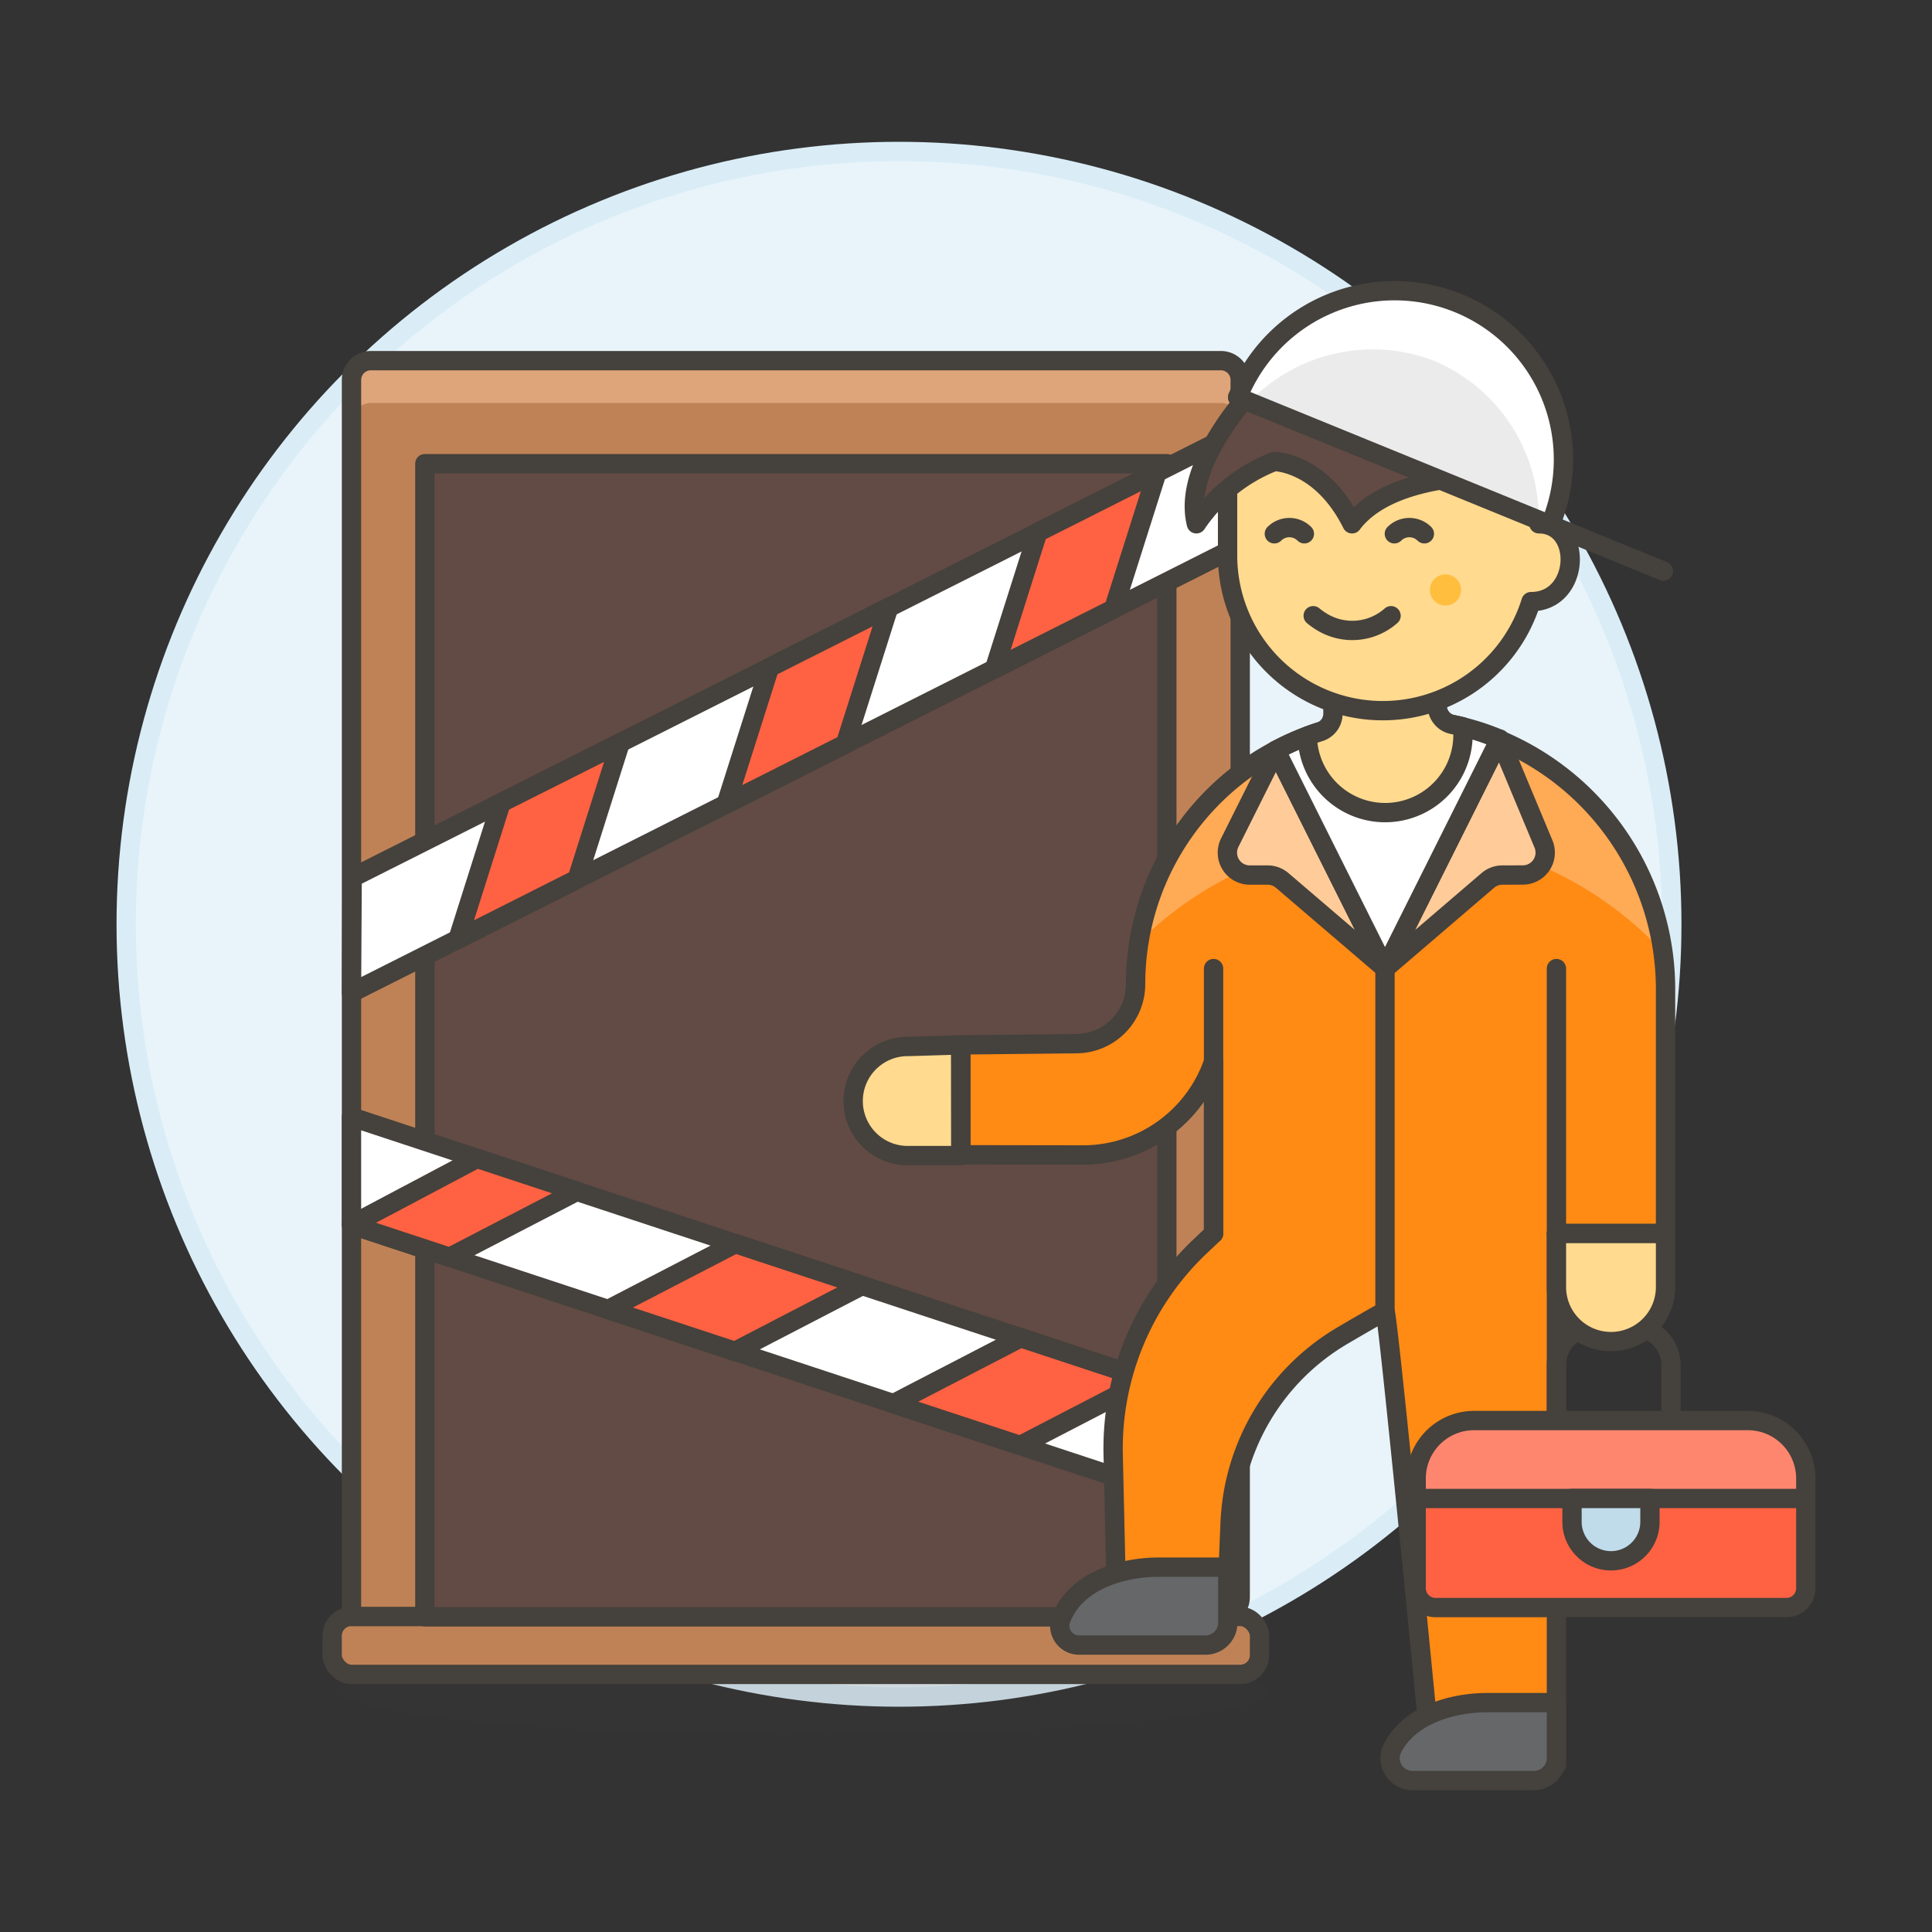
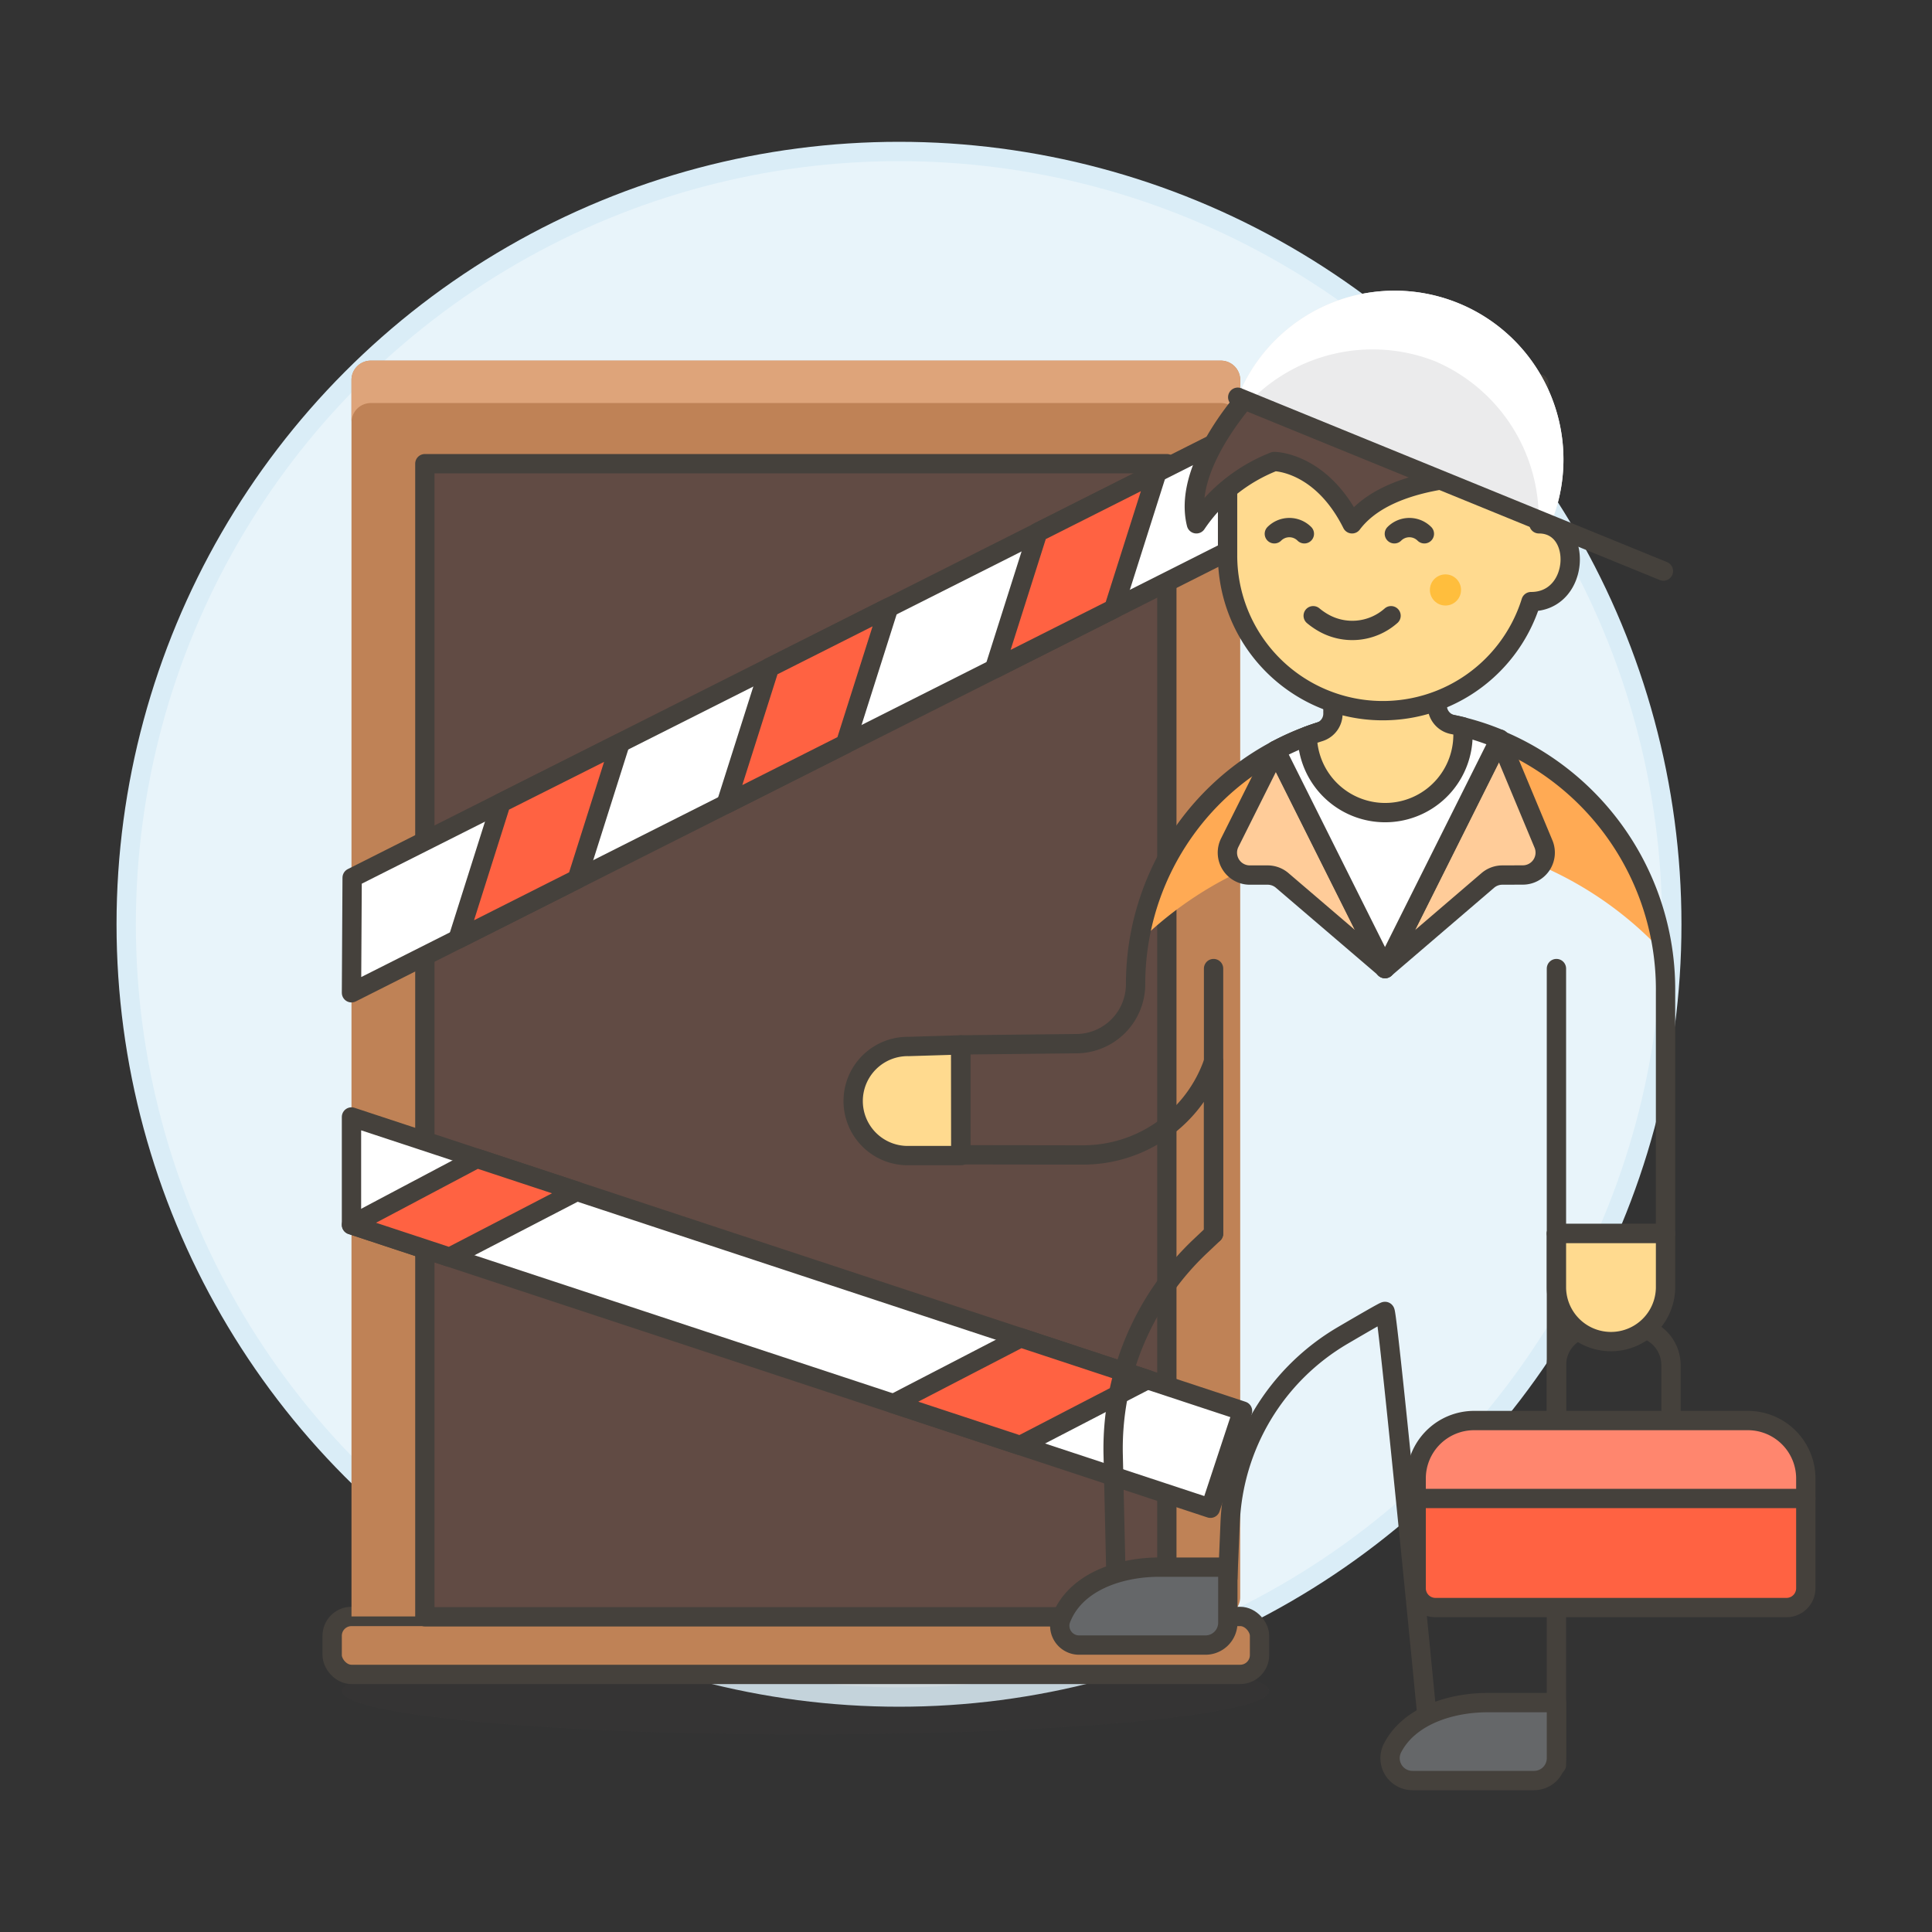
<svg xmlns="http://www.w3.org/2000/svg" viewBox="0 0 100 100">
  <rect x="0" y="0" width="100" height="100" fill="#333333" stroke="none" />
  <g class="nc-icon-wrapper">
    <defs />
    <circle class="a" cx="46.532" cy="47.84" r="40" fill="#e8f4fa" stroke="#daedf7" stroke-miterlimit="10" />
    <ellipse class="b" cx="41.695" cy="87.53" rx="24" ry="2.25" fill="#45413c" opacity="0.15" />
    <rect class="c" x="17.193" y="83.667" width="48" height="3" rx="1" fill="#bf8256" stroke="#45413c" stroke-linecap="round" stroke-linejoin="round" />
    <path class="d" d="M64.193 82.667a1 1 0 0 1-1 1h-45v-64a1 1 0 0 1 1-1h44a1 1 0 0 1 1 1z" style="" fill="#bf8256" />
    <path class="e" d="M63.193 18.667h-44a1 1 0 0 0-1 1v2.195a1 1 0 0 1 1-1h44a1 1 0 0 1 1 1v-2.195a1 1 0 0 0-1-1z" style="" fill="#dea47a" />
-     <path class="f" d="M64.193 82.667a1 1 0 0 1-1 1h-45v-64a1 1 0 0 1 1-1h44a1 1 0 0 1 1 1z" stroke="#45413c" stroke-linecap="round" stroke-linejoin="round" fill="none" />
    <path class="g" d="M21.99 24h38.405v59.683H21.99z" stroke="#45413c" stroke-linecap="round" stroke-linejoin="round" fill="#614b44" />
    <g>
      <path class="h" d="M64.193 28.211l-46 23.175.034-5.955 45.966-23.146v5.926z" stroke="#45413c" stroke-linecap="round" stroke-linejoin="round" fill="#fff" />
      <path class="i" d="M29.87 45.503l-6.169 3.11 2.235-7.059 6.165-3.098-2.231 7.047z" stroke="#45413c" stroke-linecap="round" stroke-linejoin="round" fill="#ff6242" />
      <path class="i" d="M43.758 38.506l-6.173 3.11 2.245-7.068L46 31.439l-2.242 7.067z" stroke="#45413c" stroke-linecap="round" stroke-linejoin="round" fill="#ff6242" />
      <path class="i" d="M57.645 31.51l-6.171 3.108 2.242-7.066 6.171-3.109-2.242 7.067z" stroke="#45413c" stroke-linecap="round" stroke-linejoin="round" fill="#ff6242" />
    </g>
    <g>
      <path class="h" d="M62.652 78.067l-44.459-14.67v-5.583l46.121 15.218-1.662 5.035z" stroke="#45413c" stroke-linecap="round" stroke-linejoin="round" fill="#fff" />
      <path class="i" d="M23.274 65.074l-5.081-1.677 6.496-3.44 5.168 1.705-6.583 3.412z" stroke="#45413c" stroke-linecap="round" stroke-linejoin="round" fill="#ff6242" />
-       <path class="i" d="M38.041 69.946l-6.565-2.166 6.585-3.41 6.562 2.165-6.582 3.411z" stroke="#45413c" stroke-linecap="round" stroke-linejoin="round" fill="#ff6242" />
+       <path class="i" d="M38.041 69.946z" stroke="#45413c" stroke-linecap="round" stroke-linejoin="round" fill="#ff6242" />
      <path class="i" d="M52.807 74.818l-6.562-2.165 6.583-3.411 6.562 2.165-6.583 3.411z" stroke="#45413c" stroke-linecap="round" stroke-linejoin="round" fill="#ff6242" />
    </g>
    <g>
-       <path class="j" d="M73.115 37.239A14 14 0 0 1 86.208 51.37v12.476h-5.647v27.508h-6.454s-2.272-23.474-2.42-23.474c-.051 0-.98.535-2.179 1.237a11.814 11.814 0 0 0-5.836 9.7l-.12 2.862h-5.788l-.146-6.379a14.412 14.412 0 0 1 4.512-10.8l.684-.646v-8.902a7.136 7.136 0 0 1-6.762 4.828l-6.322-.009v-5.687l6-.064a3.081 3.081 0 0 0 3.048-3.081 13.715 13.715 0 0 1 14.337-13.7z" style="" fill="#ff8a14" />
      <path class="k" d="M86.049 49.258a18.737 18.737 0 0 0-13.322-5.977 19.112 19.112 0 0 0-13.774 5.475 13.718 13.718 0 0 1 13.8-11.528 13.932 13.932 0 0 1 13.296 12.03z" style="" fill="#ffaa54" />
      <path class="l" d="M47.037 59.813a2.824 2.824 0 1 1 0-5.647l2.693-.082.009 5.729z" stroke="#45413c" stroke-linecap="round" stroke-linejoin="round" fill="#ffda8f" />
      <path class="f" d="M73.115 37.239A14 14 0 0 1 86.208 51.37v12.476h-5.647v27.508h-6.454s-2.272-23.474-2.42-23.474c-.051 0-.98.535-2.179 1.237a11.814 11.814 0 0 0-5.836 9.7l-.12 2.862h-5.788l-.146-6.379a14.412 14.412 0 0 1 4.512-10.8l.684-.646v-8.902a7.136 7.136 0 0 1-6.762 4.828l-6.322-.009v-5.687l6-.064a3.081 3.081 0 0 0 3.048-3.081 13.715 13.715 0 0 1 14.337-13.7z" stroke="#45413c" stroke-linecap="round" stroke-linejoin="round" fill="none" />
-       <path class="m" d="M71.687 67.88V50.133" stroke="#45413c" stroke-linecap="round" stroke-linejoin="round" fill="#009fd9" />
      <path class="n" d="M77.762 45.293a1.156 1.156 0 0 0-.753.278l-5.322 4.562 5.938-11.877 2.267 5.433a1.158 1.158 0 0 1-1.069 1.6z" stroke="#45413c" stroke-linecap="round" stroke-linejoin="round" fill="#fc9" />
      <path class="n" d="M65.613 45.293a1.156 1.156 0 0 1 .752.277l5.321 4.553-5.646-11.284-2.389 4.778a1.159 1.159 0 0 0 1.036 1.676z" stroke="#45413c" stroke-linecap="round" stroke-linejoin="round" fill="#fc9" />
      <path class="o" d="M55.86 85.149a1 1 0 0 1-.952-1.327c.722-1.922 3.019-2.707 5.092-2.707h3.552v2.876a1.158 1.158 0 0 1-1.158 1.158z" stroke="#45413c" stroke-linecap="round" stroke-linejoin="round" fill="#656769" />
      <path class="o" d="M73.107 92.16a1.157 1.157 0 0 1-1.027-1.691c.861-1.655 2.992-2.342 4.928-2.342h3.553V91a1.158 1.158 0 0 1-1.161 1.16z" stroke="#45413c" stroke-linecap="round" stroke-linejoin="round" fill="#656769" />
      <path class="m" d="M62.814 63.846V50.133" stroke="#45413c" stroke-linecap="round" stroke-linejoin="round" fill="#009fd9" />
      <path class="m" d="M80.561 63.846V50.133" stroke="#45413c" stroke-linecap="round" stroke-linejoin="round" fill="#009fd9" />
      <path class="f" d="M86.49 73.446v-2.783a1.977 1.977 0 0 0-1.977-1.977h-1.976a1.977 1.977 0 0 0-1.976 1.977v2.783" stroke="#45413c" stroke-linecap="round" stroke-linejoin="round" fill="none" />
      <path class="p" d="M74.3 83.207h18.168a1 1 0 0 0 1-1v-5.68a3 3 0 0 0-3-3H76.3a3 3 0 0 0-3 3v5.68a1 1 0 0 0 1 1z" style="" fill="#ff6242" />
      <path class="q" d="M73.3 77.56v-1.033a3 3 0 0 1 3-3h14.168a3 3 0 0 1 3 3v1.033z" style="" fill="#ff866e" />
      <path class="f" d="M74.3 83.207h18.168a1 1 0 0 0 1-1v-5.68a3 3 0 0 0-3-3H76.3a3 3 0 0 0-3 3v5.68a1 1 0 0 0 1 1z" stroke="#45413c" stroke-linecap="round" stroke-linejoin="round" fill="none" />
      <path class="f" d="M93.468 77.56H73.301" stroke="#45413c" stroke-linecap="round" stroke-linejoin="round" fill="none" />
-       <path class="r" d="M81.367 78.77a2.017 2.017 0 0 0 4.034 0v-1.21h-4.034z" stroke="#45413c" stroke-linecap="round" stroke-linejoin="round" fill="#c0dceb" />
      <path class="l" d="M80.561 66.67a2.824 2.824 0 0 0 5.647 0v-2.824h-5.647z" stroke="#45413c" stroke-linecap="round" stroke-linejoin="round" fill="#ffda8f" />
      <path class="h" d="M66.039 38.837l5.648 11.3 5.938-11.877a13.156 13.156 0 0 0-4.874-1.028 13.655 13.655 0 0 0-6.712 1.605z" stroke="#45413c" stroke-linecap="round" stroke-linejoin="round" fill="#fff" />
      <path class="l" d="M74.393 36.526v-2.753h-5.4v3.158a.986.986 0 0 1-.676.946c-.22.069-.437.143-.652.224a4.03 4.03 0 1 0 8.038-.485 10.144 10.144 0 0 0-.517-.115.99.99 0 0 1-.793-.975z" stroke="#45413c" stroke-linecap="round" stroke-linejoin="round" fill="#ffda8f" />
      <path class="l" d="M71.594 17.442a8.058 8.058 0 0 1 8.058 8.058v1.612c2.3 0 2.143 4.028-.4 4.028h-.007a8.035 8.035 0 0 1-15.706-2.416V25.5a8.058 8.058 0 0 1 8.055-8.058z" stroke="#45413c" stroke-linecap="round" stroke-linejoin="round" fill="#ffda8f" />
      <circle class="s" cx="74.817" cy="30.536" r=".806" style="" fill="#ffbe3d" />
      <path class="f" d="M72 31.87a3.024 3.024 0 0 1-3.556.334 3.6 3.6 0 0 1-.473-.334" stroke="#45413c" stroke-linecap="round" stroke-linejoin="round" fill="none" />
      <path class="t" d="M73.725 27.629a1.1 1.1 0 0 0-1.553 0" stroke="#45413c" stroke-linecap="round" stroke-linejoin="round" fill="#a6e8f0" />
      <path class="t" d="M67.513 27.629a1.1 1.1 0 0 0-1.553 0" stroke="#45413c" stroke-linecap="round" stroke-linejoin="round" fill="#a6e8f0" />
      <path class="g" d="M65.148 19.86s-4.029 4.028-3.223 7.252a8.667 8.667 0 0 1 4.028-3.224s2.418 0 4.029 3.224c2.418-3.224 9.67-2.418 9.67-2.418V19.86z" stroke="#45413c" stroke-linecap="round" stroke-linejoin="round" fill="#614b44" />
      <g>
        <path class="u" d="M64.064 20.561a8.738 8.738 0 1 1 16.178 6.607z" style="" fill="#ebebec" />
        <path class="v" d="M74.265 18.692a8.844 8.844 0 0 1 5.377 8.231l.6.245a8.738 8.738 0 1 0-16.178-6.607l.6.245a8.846 8.846 0 0 1 9.601-2.114z" style="" fill="#fff" />
        <path class="w" d="M64.064 20.561l22.034 8.998" stroke="#45413c" stroke-linecap="round" stroke-linejoin="round" fill="#fddfd1" />
-         <path class="f" d="M64.064 20.561a8.738 8.738 0 1 1 16.178 6.607" stroke="#45413c" stroke-linecap="round" stroke-linejoin="round" fill="none" />
      </g>
    </g>
  </g>
</svg>